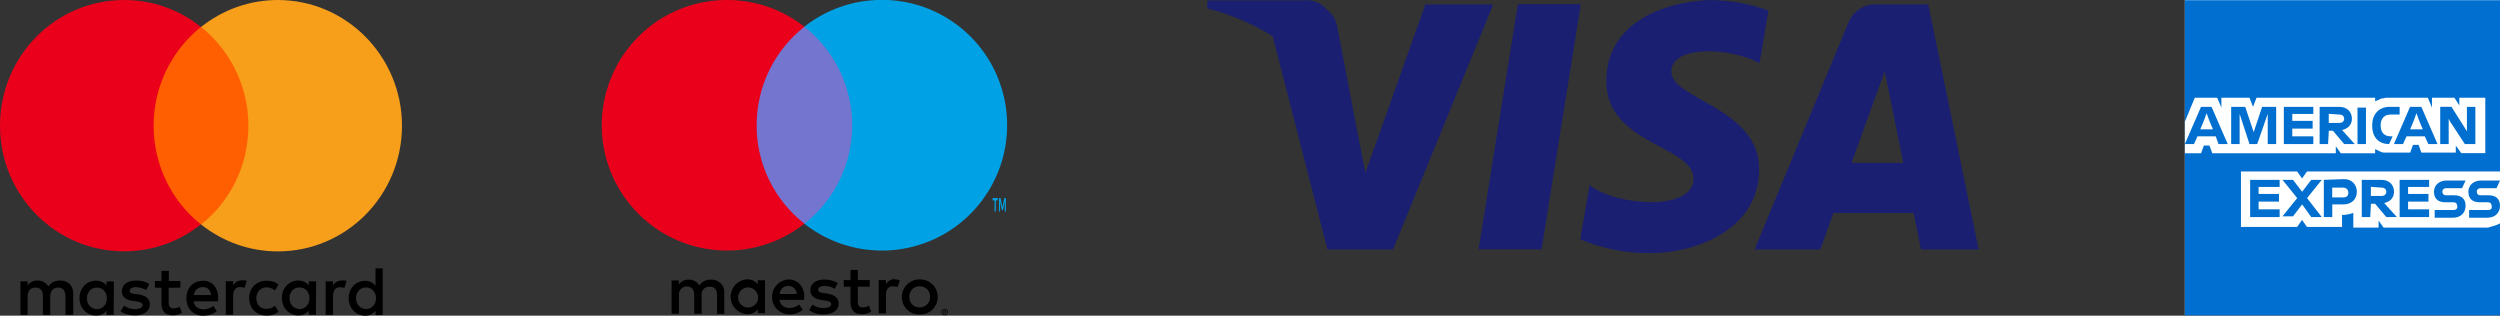
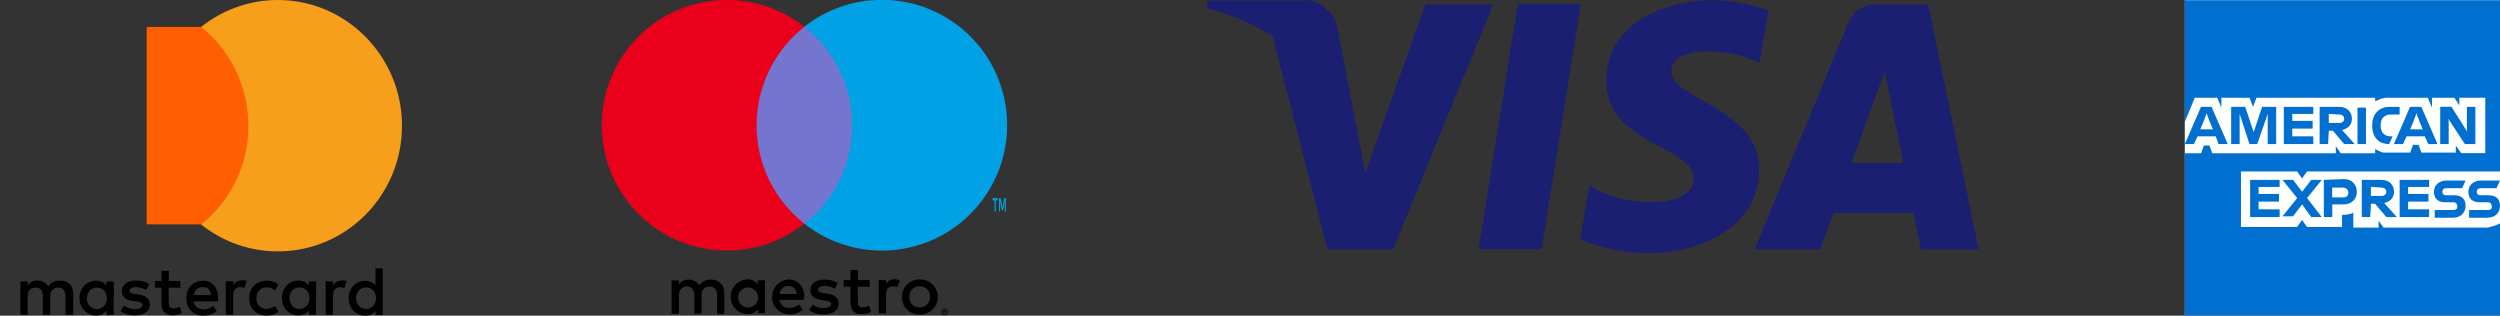
<svg xmlns="http://www.w3.org/2000/svg" id="Layer_1" data-name="Layer 1" width="340" height="42.93" viewBox="0 0 340 42.93">
  <rect x="0" y="0" width="340" height="42.93" fill="#333333" stroke="none" />
  <g id="Group">
    <path id="Shape" d="M9.96,42.8v-2.84c0-1.09-.65-1.81-1.79-1.81-.56,0-1.18.18-1.59.81-.33-.52-.8-.81-1.5-.81-.52-.02-1.01.24-1.32.67v-.56h-.98v4.56h.98v-2.52c0-.81.42-1.19,1.09-1.19s.98.43.98,1.19v2.52h1v-2.52c0-.81.47-1.19,1.09-1.19.65,0,.98.43.98,1.19v2.52h1.09v-.02ZM24.55,38.22h-1.59v-1.38h-1v1.38h-.89v.91h.89v2.08c0,1.05.42,1.67,1.56,1.67.42,0,.89-.14,1.21-.33l-.29-.85c-.25.16-.54.24-.85.24-.47,0-.65-.29-.65-.76v-2.05h1.59v-.91h.02ZM32.89,38.13c-.49,0-.94.25-1.18.67v-.56h-1v4.56h1v-2.57c0-.76.33-1.19.94-1.19.18,0,.42.05.62.09l.29-.96c-.18-.05-.47-.05-.65-.05h-.02v.02ZM20.28,38.62c-.47-.33-1.12-.47-1.83-.47-1.12,0-1.88.58-1.88,1.47,0,.76.56,1.19,1.56,1.32l.47.05c.52.09.8.24.8.47,0,.33-.38.58-1.03.58-.54,0-1.07-.16-1.5-.47l-.47.76c.52.38,1.21.56,1.92.56,1.32,0,2.06-.62,2.06-1.47s-.62-1.23-1.54-1.38l-.47-.05c-.42-.05-.74-.14-.74-.42,0-.33.33-.52.85-.52.56,0,1.12.24,1.41.38l.42-.81h-.02ZM46.47,38.15c-.49,0-.94.25-1.18.67v-.56h-1v4.56h1v-2.57c0-.76.33-1.19.94-1.19.18,0,.42.05.62.09l.29-.96c-.18-.05-.47-.05-.65-.05h-.02v.02ZM33.89,40.54c0,1.38.94,2.37,2.39,2.37.65,0,1.12-.14,1.59-.52l-.47-.81c-.33.27-.74.42-1.18.43-.8,0-1.36-.56-1.36-1.47,0-.85.56-1.43,1.36-1.47.42,0,.8.14,1.18.43l.47-.8c-.47-.38-.94-.52-1.59-.52-1.45,0-2.39,1-2.39,2.37h0v-.02ZM42.99,40.54v-2.28h-1v.56c-.33-.43-.8-.67-1.41-.67-1.27,0-2.24,1-2.24,2.37s.98,2.37,2.24,2.37c.65,0,1.12-.24,1.41-.67v.58h.98v-2.28h0l.02.02ZM39.37,40.56c0-.8.51-1.47,1.36-1.47.8,0,1.36.62,1.36,1.47,0,.8-.56,1.47-1.36,1.47-.85-.05-1.36-.67-1.36-1.47h0ZM27.59,38.19c-1.32,0-2.24.94-2.24,2.37s.94,2.37,2.3,2.37c.65,0,1.32-.18,1.83-.62l-.47-.71c-.38.29-.83.47-1.32.47-.62,0-1.21-.29-1.36-1.09h3.33v-.38c.05-1.47-.8-2.43-2.06-2.43h0ZM27.59,39.04c.62,0,1.03.38,1.12,1.09h-2.35c.09-.62.51-1.09,1.21-1.09h.02ZM52.05,40.56v-4.07h-.98v2.37c-.33-.43-.8-.67-1.41-.67-1.27,0-2.24,1-2.24,2.37s.98,2.37,2.24,2.37c.65,0,1.12-.24,1.41-.67v.58h.98v-2.28h0ZM48.42,40.56c0-.81.51-1.47,1.36-1.47.8,0,1.36.62,1.36,1.47,0,.8-.56,1.47-1.36,1.47-.85-.05-1.36-.67-1.36-1.47ZM15.48,40.56v-2.28h-1v.56c-.33-.43-.8-.67-1.41-.67-1.27,0-2.26,1-2.26,2.37s1,2.37,2.26,2.37c.65,0,1.12-.24,1.41-.67v.58h.98v-2.28h.02v.02ZM11.82,40.58c0-.81.51-1.47,1.36-1.47.8,0,1.36.62,1.36,1.47,0,.8-.56,1.47-1.36,1.47-.85-.05-1.36-.67-1.36-1.47Z" fill="#000" stroke-width="0" />
    <polygon id="Path" points="19.95 3.66 34.74 3.66 34.74 30.51 19.95 30.51 19.95 3.66" fill="#ff5f00" stroke-width="0" />
-     <path id="Path-2" d="M20.89,17.1c0-5.45,2.53-10.3,6.43-13.43C24.37,1.29,20.69,0,16.89,0c-9.34,0-16.89,7.64-16.89,17.09s7.55,17.09,16.89,17.09c3.95,0,7.55-1.38,10.43-3.66-3.89-3.08-6.43-7.97-6.43-13.43h0Z" fill="#eb001b" stroke-width="0" />
    <path id="Path-3" d="M54.67,17.1c0,9.45-7.55,17.09-16.89,17.09-3.78,0-7.46-1.29-10.43-3.66,3.95-3.13,6.43-7.97,6.43-13.43s-2.53-10.3-6.43-13.43C30.32,1.29,34,0,37.78,0,47.12,0,54.67,7.7,54.67,17.1h0Z" fill="#f79e1b" stroke-width="0" />
  </g>
  <path d="M203.08.6l-13.63,33.33h-8.92l-7.44-29c-2.77-1.72-5.79-3.01-8.96-3.8l.13-.47s-.09-.04-.13-.04l.14-.56h13.05c1.18-.16,2.32.33,3.06,1.19.74.54,1.29,1.36,1.47,2.34l2.88,14.99.96,4.94L193.86.57v.04h9.21ZM206.43.57l-5.34,33.33h8.56L214.99.57h-8.56ZM269.12,33.93h-7.87l-1-4.96h-10.9l-1.79,4.96h-8.94l12.76-30.85c.65-1.61,2.24-2.61,3.96-2.48h6.9l6.86,33.33h.02ZM258.85,22.15l-2.53-12.47-4.51,12.47h7.04ZM227.3,9.75c0-3.77,8.33-3.22,12-1.16l1.21-7.15c-2.46-.91-5.07-1.38-7.69-1.43-4.2,0-14.36,1.88-14.36,11.04,0,8.62,11.86,8.73,11.86,13.25s-10.63,3.71-14.14.87l-1.27,7.37c3.06,1.3,6.35,1.94,9.68,1.88,5.85,0,14.66-3.08,14.66-11.42s-11.95-9.47-11.95-13.25c0,0-.02,0-.02,0Z" fill="#1a1f71" stroke-width="0" />
  <g id="ms_vrt_pos" data-name="ms vrt pos">
    <g id="Group-2">
      <path id="Shape-2" d="M98.5,42.66v-2.84c.04-.49-.14-.96-.49-1.3-.34-.34-.81-.52-1.3-.49-.63-.04-1.25.27-1.59.8-.31-.52-.89-.83-1.48-.8-.52-.02-1.03.24-1.32.67v-.56h-.98v4.53h1v-2.5c-.04-.31.05-.63.27-.87.22-.24.52-.36.83-.34.65,0,.98.42.98,1.19v2.52h1v-2.5c-.04-.31.05-.63.27-.85.22-.24.52-.36.83-.34.67,0,1,.42,1,1.19v2.52h1v-.02ZM104.04,40.38v-2.26h-.98v.54c-.34-.43-.87-.69-1.43-.67-1.27.05-2.26,1.1-2.26,2.37s1,2.32,2.26,2.37c.56.02,1.09-.22,1.43-.67v.54h.98s0-2.23,0-2.23ZM100.38,40.38c.04-.74.67-1.32,1.41-1.29s1.32.65,1.32,1.39-.62,1.34-1.36,1.34c-.38,0-.74-.14-1-.42s-.4-.65-.36-1.03h-.02ZM125.07,38c.33,0,.67.05.98.18.29.11.54.29.78.51.22.22.4.47.51.76.25.6.25,1.29,0,1.88-.13.29-.29.54-.51.76-.22.22-.49.38-.78.51-.62.24-1.32.24-1.94,0-.29-.11-.54-.29-.76-.51-.22-.22-.4-.47-.51-.76-.25-.6-.25-1.29,0-1.88.13-.29.29-.54.51-.76.22-.22.49-.38.76-.51.31-.13.63-.18.98-.18h-.02ZM125.07,38.93c-.2,0-.38.04-.56.11-.16.07-.33.16-.45.29s-.24.29-.29.45c-.14.38-.14.8,0,1.18.07.16.16.33.29.45.13.13.27.24.45.29.36.14.76.14,1.12,0,.16-.07.33-.16.45-.29s.24-.29.31-.45c.14-.38.14-.8,0-1.18-.07-.16-.16-.33-.31-.45-.13-.13-.29-.24-.45-.29-.18-.07-.36-.11-.56-.11ZM109.39,40.38c0-1.41-.89-2.37-2.15-2.37-1.27.07-2.26,1.12-2.24,2.41,0,1.27,1.03,2.32,2.32,2.34.67.02,1.34-.2,1.85-.63l-.49-.72c-.38.31-.83.47-1.32.47-.67.05-1.27-.43-1.36-1.1h3.35v-.38h.05ZM106.03,39.98c.04-.63.56-1.12,1.19-1.1.62,0,1.12.47,1.14,1.1h-2.34ZM113.54,39.27c-.43-.25-.91-.38-1.41-.38-.54,0-.87.2-.87.52,0,.31.34.38.76.45l.47.07c.98.14,1.57.56,1.57,1.36,0,.87-.76,1.47-2.06,1.47-.71.02-1.38-.18-1.96-.58l.47-.76c.43.33.96.49,1.5.47.67,0,1.03-.2,1.03-.54,0-.25-.25-.4-.8-.47l-.47-.07c-1.01-.14-1.56-.6-1.56-1.34,0-.91.74-1.45,1.88-1.45.65-.02,1.29.14,1.85.47l-.42.8h0v-.02ZM118.27,39h-1.61v2.05c0,.45.16.76.65.76.31,0,.6-.09.87-.25l.29.83c-.36.24-.8.34-1.23.34-1.16,0-1.57-.62-1.57-1.67v-2.06h-.92v-.91h.92v-1.38h1v1.38h1.61s0,.91,0,.91ZM121.67,37.99c.24,0,.47.04.71.13l-.31.92c-.2-.07-.4-.11-.62-.11-.65,0-.96.42-.96,1.16v2.53h-.98v-4.53h.98v.54c.25-.42.71-.67,1.19-.67h-.02v.02ZM128.48,41.99s.13,0,.18.04c.05.02.11.05.14.09.04.04.07.09.09.14.05.11.05.24,0,.34-.02.05-.05.11-.09.14-.04.04-.09.07-.14.09-.05.02-.11.04-.18.04-.18,0-.34-.11-.42-.27-.05-.11-.05-.24,0-.34.02-.05.05-.11.09-.14.04-.04.09-.07.14-.09.05-.02.13-.04.18-.04h0ZM128.48,42.78s.09,0,.13-.04c.04,0,.07-.04.11-.07.09-.09.13-.2.09-.31-.02-.11-.09-.22-.2-.25-.04-.02-.09-.04-.13-.02-.05,0-.09,0-.14.02-.04,0-.07.04-.11.07-.14.14-.14.36,0,.49.07.07.16.11.25.11h0ZM128.49,42.22s.09,0,.13.04c.04.02.04.05.04.09s0,.05-.04.09c-.04.02-.05.04-.09.04l.14.16h-.11l-.13-.16h-.04v.16h-.09v-.42h.18ZM128.38,42.3v.11h.16s.02-.02.02-.04c0,0,0-.04-.02-.04h-.16s0-.04,0-.04Z" fill="#000" stroke-width="0" />
      <g>
        <rect id="Rectangle" x="101.95" y="3.65" width="14.92" height="26.79" fill="#7375cf" stroke-width="0" />
        <path id="Path-4" d="M102.9,17.04c0-5.23,2.39-10.17,6.5-13.4-6.99-5.49-17.02-4.69-23.04,1.83-6.03,6.54-6.03,16.6,0,23.12,6.03,6.54,16.06,7.33,23.04,1.83-4.11-3.22-6.52-8.16-6.5-13.4h0v.02Z" fill="#eb001b" stroke-width="0" />
        <path id="Shape-3" d="M135.43,28.75v-1.5h.27v-.31h-.71v.31h.27v1.5h.16ZM136.8,28.75v-1.81h-.22l-.25,1.25-.25-1.25h-.22v1.81h.14v-1.36l.24,1.18h.16l.24-1.18v1.38h.16v-.02Z" fill="#00a2e5" stroke-width="0" />
        <path id="Path-5" d="M136.97,17.04c0,6.52-3.73,12.47-9.59,15.33-5.87,2.84-12.85,2.1-17.98-1.94,4.11-3.22,6.5-8.16,6.5-13.4s-2.41-10.16-6.5-13.4c5.12-4.04,12.11-4.78,17.98-1.94,5.87,2.84,9.59,8.8,9.59,15.33h0Z" fill="#00a2e5" stroke-width="0" />
      </g>
    </g>
  </g>
  <g>
    <path id="logo-blue-box-small-45-9x45-a" d="M340,42.86h-42.86V0h42.86v42.86Z" fill="#fff" stroke-width="0" />
    <path d="M340,23.22V.03h-42.86v42.86h42.86v-12.5c-.1,0,0-7.16,0-7.16" fill="#006fcf" stroke-width="0" />
    <path d="M334.75,20.83h3.25v-7.54h-3.53v1.05l-.67-1.05h-3.05v1.34l-.57-1.34h-5.63c-.19,0-.38.1-.57.1s-.29.1-.48.19-.29.1-.48.19v-.48h-16.13l-.48,1.24-.48-1.24h-3.82v1.34l-.57-1.34h-3.05l-1.34,3.25v4.3h2.2l.38-1.05h.76l.38,1.05h16.8v-.95l.67.95h4.68v-.57c.1.1.29.1.38.19s.29.1.38.19c.19.1.38.1.57.1h3.44l.38-1.05h.76l.38,1.05h4.68v-.95s.76,1.05.76,1.05ZM340,30.38v-7.06h-26.25l-.67.95-.67-.95h-7.64v7.54h7.64l.67-.95.67.95h4.77v-1.62h-.19c.67,0,1.24-.1,1.72-.29v2h3.44v-.95l.67.95h14.22c.57-.19,1.15-.29,1.62-.57Z" fill="#fff" stroke-width="0" />
    <path d="M338.38,28.56h-2.58v1.05h2.48c1.05,0,1.72-.67,1.72-1.62s-.57-1.43-1.53-1.43h-1.15c-.29,0-.48-.19-.48-.48s.19-.48.48-.48h2.2l.48-1.05h-2.58c-1.05,0-1.72.67-1.72,1.53,0,.95.57,1.43,1.53,1.43h1.15c.29,0,.48.19.48.48.1.38-.1.57-.48.57ZM333.7,28.56h-2.58v1.05h2.48c1.05,0,1.72-.67,1.72-1.62s-.57-1.43-1.53-1.43h-1.15c-.29,0-.48-.19-.48-.48s.19-.48.48-.48h2.2l.48-1.05h-2.58c-1.05,0-1.72.67-1.72,1.53,0,.95.57,1.43,1.53,1.43h1.15c.29,0,.48.19.48.48.1.38-.19.57-.48.57ZM330.36,25.51v-1.05h-4.01v5.06h4.01v-1.05h-2.86v-1.05h2.77v-1.05h-2.77v-.95h2.86s0,.1,0,.1ZM323.87,25.51c.48,0,.67.29.67.57s-.19.57-.67.57h-1.43v-1.24s1.43.1,1.43.1ZM322.44,27.71h.57l1.53,1.81h1.43l-1.72-1.91c.86-.19,1.34-.76,1.34-1.53,0-.95-.67-1.62-1.72-1.62h-2.67v5.06h1.15s.1-1.81.1-1.81ZM319.38,26.18c0,.38-.19.67-.67.67h-1.53v-1.34h1.43c.48,0,.76.29.76.67ZM316.04,24.46v5.06h1.15v-1.72h1.53c1.05,0,1.81-.67,1.81-1.72,0-.95-.67-1.72-1.72-1.72,0,0-2.77.1-2.77.1ZM314.33,29.52h1.43l-2-2.58,2-2.48h-1.43l-1.24,1.62-1.24-1.62h-1.43l2,2.48-2,2.48h1.43l1.24-1.62s1.24,1.72,1.24,1.72ZM310.03,25.51v-1.05h-4.01v5.06h4.01v-1.05h-2.86v-1.05h2.77v-1.05h-2.77v-.95h2.86v.1ZM333.22,16.54l2,3.05h1.43v-5.06h-1.15v3.34l-.29-.48-1.81-2.86h-1.53v5.06h1.15v-3.44s.19.38.19.38ZM328.26,16.44l.38-1.05.38,1.05.48,1.15h-1.72s.48-1.15.48-1.15ZM330.26,19.59h1.24l-2.2-5.06h-1.53l-2.2,5.06h1.24l.48-1.05h2.48s.48,1.05.48,1.05ZM324.92,19.59l.48-1.05h-.29c-.86,0-1.34-.57-1.34-1.43v-.1c0-.86.48-1.43,1.34-1.43h1.24v-1.05h-1.34c-1.53,0-2.39,1.05-2.39,2.48v.1c0,1.53.86,2.48,2.29,2.48ZM320.62,19.59h1.15v-4.96h-1.15v4.96ZM318.14,15.58c.48,0,.67.29.67.57s-.19.57-.67.57h-1.43v-1.24s1.43.1,1.43.1ZM316.71,17.78h.57l1.53,1.81h1.43l-1.72-1.91c.86-.19,1.34-.76,1.34-1.53,0-.95-.67-1.62-1.72-1.62h-2.67v5.06h1.15s.1-1.81.1-1.81ZM314.61,15.58v-1.05h-4.01v5.06h4.01v-1.05h-2.86v-1.05h2.77v-1.05h-2.77v-.95h2.86v.1ZM305.93,19.59h1.05l1.43-4.1v4.1h1.15v-5.06h-1.91l-1.15,3.44-1.15-3.44h-1.91v5.06h1.15v-4.1s1.34,4.1,1.34,4.1ZM299.72,16.44l.38-1.05.38,1.05.48,1.15h-1.72s.48-1.15.48-1.15ZM301.73,19.59h1.24l-2.2-5.06h-1.43l-2.2,5.06h1.24l.48-1.05h2.48s.38,1.05.38,1.05Z" fill="#006fcf" stroke-width="0" />
  </g>
</svg>